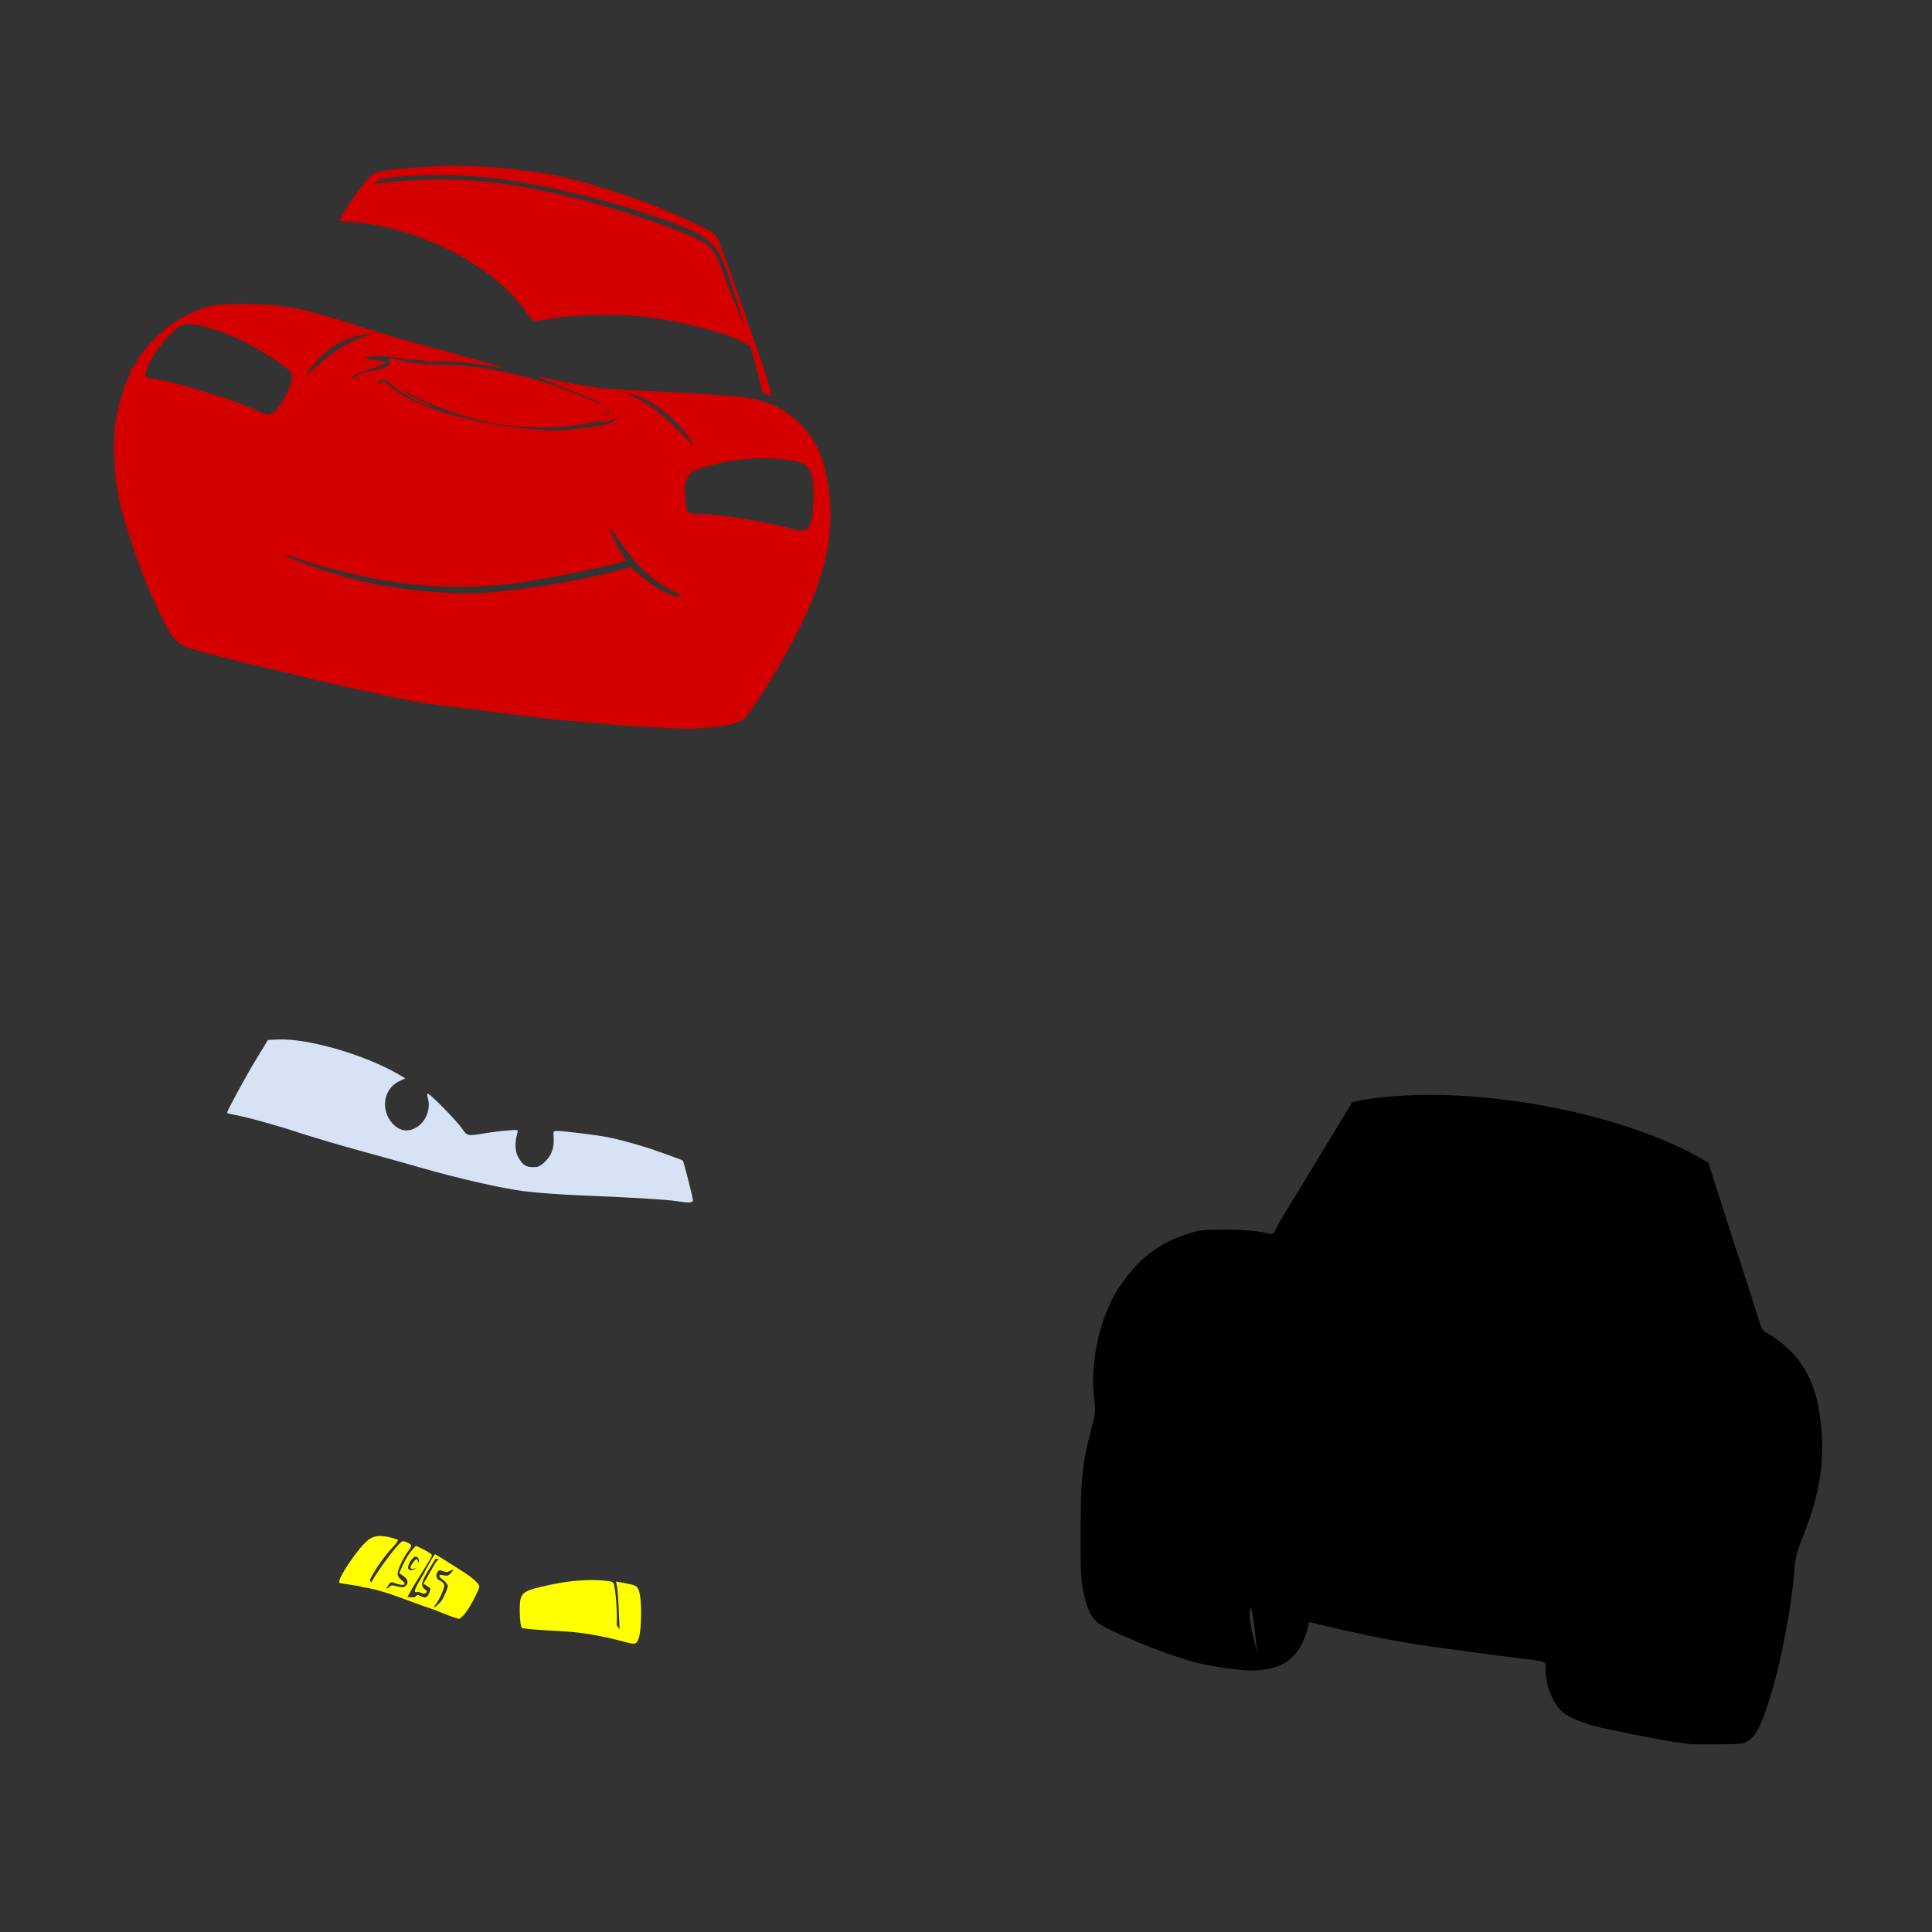
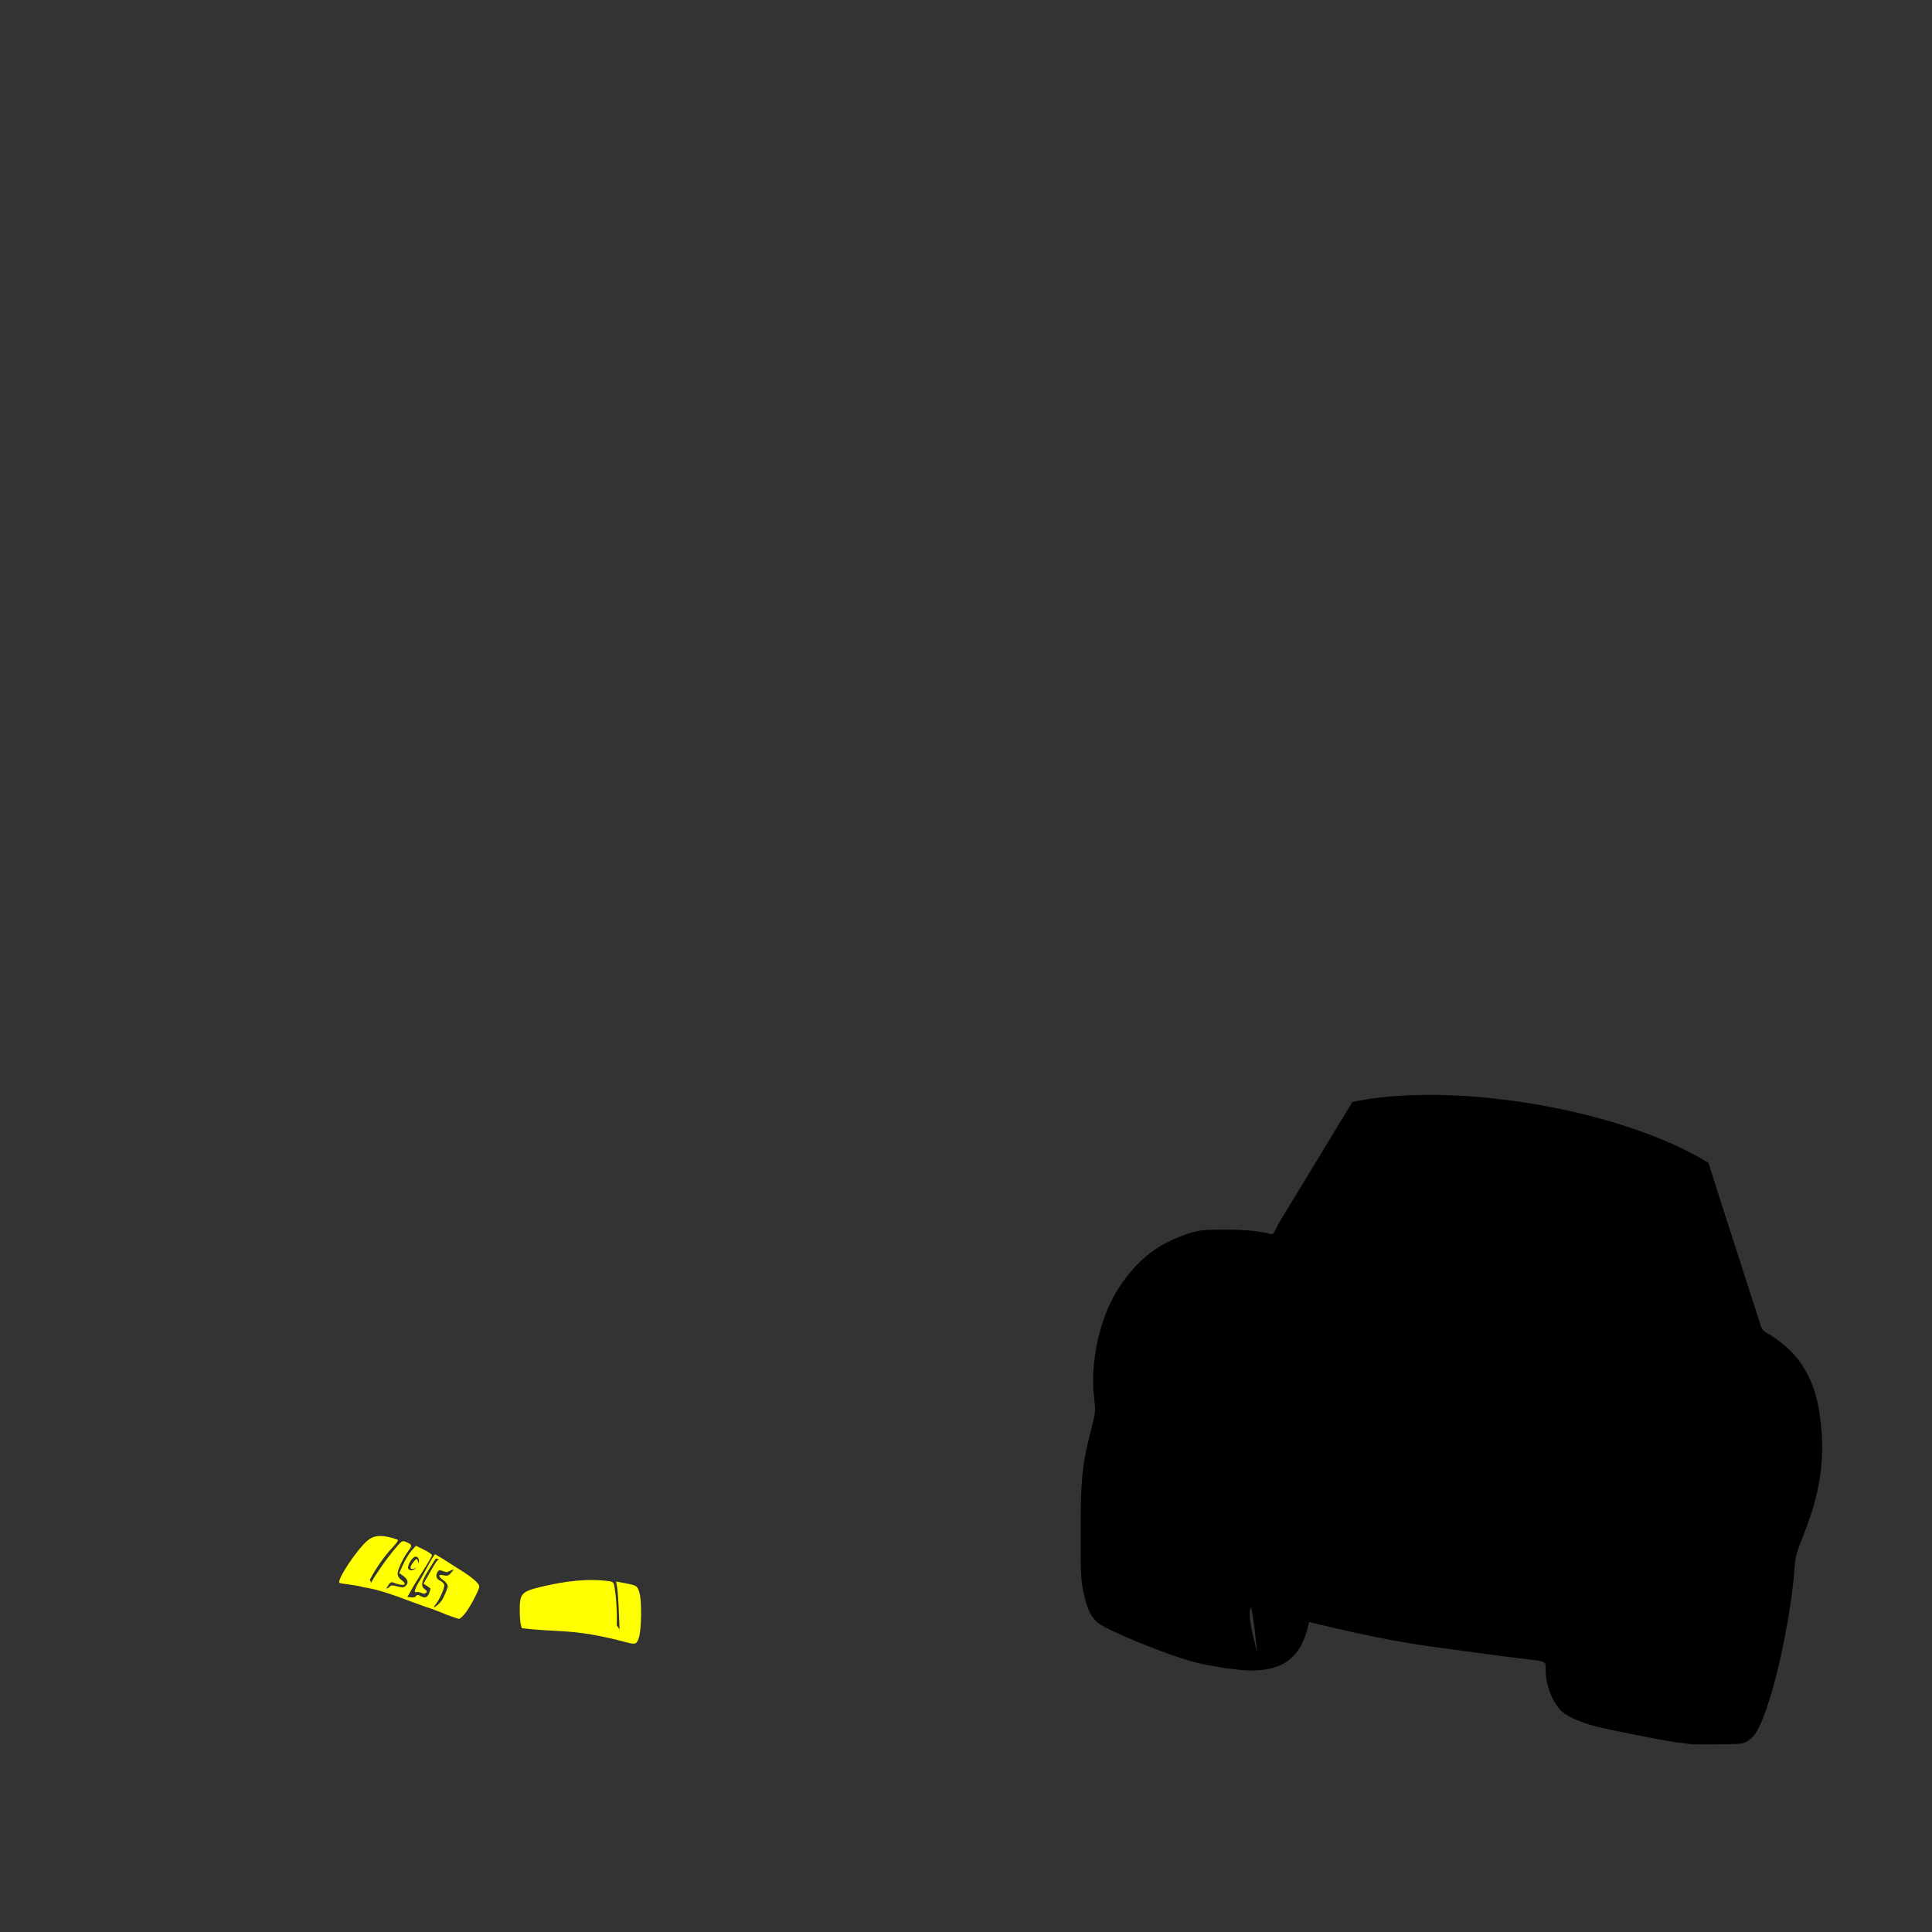
<svg xmlns="http://www.w3.org/2000/svg" xmlns:ns1="http://sodipodi.sourceforge.net/DTD/sodipodi-0.dtd" xmlns:ns2="http://www.inkscape.org/namespaces/inkscape" width="1080" height="1080" id="svg2" ns1:version="0.32" ns2:version="0.47 r22583" ns1:docname="LightningM.svg" ns2:output_extension="org.inkscape.output.svg.inkscape" version="1.1">
  <rect width="100%" height="100%" fill="#333333" stroke="none" />
  <defs id="defs4">
    <ns2:perspective ns1:type="inkscape:persp3d" ns2:vp_x="0 : 526.18109 : 1" ns2:vp_y="0 : 1000 : 0" ns2:vp_z="744.09448 : 526.18109 : 1" ns2:persp3d-origin="372.04724 : 350.78739 : 1" id="perspective10" />
    <ns2:perspective id="perspective2390" ns2:persp3d-origin="372.04724 : 350.78739 : 1" ns2:vp_z="744.09448 : 526.18109 : 1" ns2:vp_y="0 : 1000 : 0" ns2:vp_x="0 : 526.18109 : 1" ns1:type="inkscape:persp3d" />
    <ns2:perspective id="perspective2851" ns2:persp3d-origin="372.04724 : 350.78739 : 1" ns2:vp_z="744.09448 : 526.18109 : 1" ns2:vp_y="0 : 1000 : 0" ns2:vp_x="0 : 526.18109 : 1" ns1:type="inkscape:persp3d" />
  </defs>
  <ns1:namedview id="base" pagecolor="#ffffff" bordercolor="#666666" borderopacity="1.0" gridtolerance="10000" guidetolerance="10" objecttolerance="10" ns2:pageopacity="0.0" ns2:pageshadow="2" ns2:zoom="0.36778075" ns2:cx="1532.5658" ns2:cy="135.05725" ns2:document-units="px" ns2:current-layer="layer1" showgrid="false" ns2:window-width="1280" ns2:window-height="1002" ns2:window-x="1276" ns2:window-y="92" units="in" ns2:window-maximized="1" />
  <g ns2:label="Layer 1" ns2:groupmode="layer" id="layer1" transform="translate(0,27.64)">
    <path id="path3223" style="fill:#ffff00" d="m 298.696,860.368 c -7.083,2.081 -8.195,3.699 -8.16,11.882 0.014,3.333 0.276,7.003 0.579,8.151 l 0.55,2.082 c 19.506,2.648 28.003,-0.208 58.517,7.944 5.161,1.385 5.812,1.113 7.041,-2.907 1.388,-4.538 1.568,-20.1 0.285,-24.599 -1.158,-4.063 -1.496,-4.298 -7.993,-5.519 l -5.116,-0.962 0.589,3.329 c 0.327,1.828 0.817,9.256 1.09,16.507 l 0.265,6.923 -1.591,-2.288 c 0.339,-6.775 -0.32,-17.028 -1.434,-22.37 -0.421,-2.021 -0.781,-2.163 -6.412,-2.691 -12.881,-1.038 -25.788,1.298 -38.21,4.517 z m -86.239,-29.391 c -2.569,0.023 -4.596,0.734 -6.481,2.141 -5.581,4.166 -17.865,22.391 -16.213,24.059 0.49,0.495 9.473,1.214 13.453,2.465 12.679,1.839 26.34,8.381 38.887,12.324 4.647,1.846 9.473,3.913 14.357,5.372 0.519,0.026 2.065,-1.303 3.437,-2.956 2.698,-3.251 8.033,-13.331 8.033,-15.172 6e-5,-1.45 -3.062,-4.28 -8.642,-7.984 -5.379,-3.331 -10.648,-6.914 -16.134,-10.095 -3.226,4.541 -5.875,10.614 -8.975,15.525 -2.81,4.774 -2.639,6.035 -1.493,5.735 0.808,-0.211 2.124,-0.017 2.926,0.432 1.002,0.56 1.779,0.546 2.484,-0.039 0.814,-0.676 0.694,-1.085 -0.589,-1.984 -2.174,-1.522 -2.044,-3.625 0.511,-8.111 1.702,-3.051 3.657,-5.955 5.47,-8.946 0.143,-0.237 0.965,-0.052 1.993,0.285 -1.214,0.355 -2.281,2.244 -5.136,7.257 l -3.614,6.354 1.777,1.188 c 0.979,0.658 1.922,1.312 2.092,1.443 0.17,0.132 -0.144,1.325 -0.697,2.661 -1.075,2.595 -2.309,2.976 -5.008,1.532 -1.378,-0.737 -1.88,-0.64 -2.75,0.55 -0.344,0.47 -2.61,0.271 -4.478,0.079 0.457,-0.671 1.123,-1.807 1.768,-3.044 0.954,-1.83 4.056,-6.943 6.894,-11.362 2.838,-4.418 5.165,-8.433 5.165,-8.926 0,-0.493 -2.018,-1.892 -4.488,-3.103 l -4.497,-2.2 -2.445,2.74 c -1.348,1.509 -3.455,4.943 -4.674,7.63 l -2.21,4.89 2.347,1.669 c 2.597,1.849 3.011,4.014 1.08,5.617 -0.997,0.828 -1.966,0.858 -4.606,0.137 -2.863,-0.781 -3.493,-0.725 -4.35,0.403 -0.236,0.31 -1.016,0.616 -1.836,0.903 0.266,-0.357 0.527,-0.747 0.776,-1.169 1.275,-2.16 2.047,-2.739 3.084,-2.317 5.789,2.354 8.685,1.498 4.714,-1.394 -1.3,-0.947 -2.121,-2.315 -2.121,-3.516 0,-2.255 3.245,-9.074 6.187,-12.992 2.106,-2.805 1.96,-3.267 -1.522,-4.743 -2.016,-0.855 -2.355,-0.663 -5.676,3.25 -5.16,6.082 -11.314,14.963 -13.807,19.571 -0.145,-0.458 -0.377,-0.988 -0.717,-1.591 3.084,-6.097 8.058,-13.204 12.589,-18.01 2.703,-2.867 3.603,-4.312 2.848,-4.566 -4.03,-1.355 -7.143,-2.016 -9.712,-1.993 z m 19.817,11.548 c 1.562,0 2.213,1.693 1.738,3.633 -0.203,-0.677 -0.701,-2.009 -0.894,-2.201 -0.602,-0.599 -3.643,3.419 -3.643,4.666 0,1.099 1.899,1.021 3.349,-0.03 -1.377,1.666 -3.719,2.097 -4.566,0.727 -0.894,-1.447 2.267,-6.795 4.016,-6.795 z m 21.496,7.11 -1.041,1.277 c -1.873,2.295 -2.454,2.552 -4.684,2.062 -3.25,-0.714 -3.307,0.522 -0.137,2.779 1.323,0.942 2.396,2.441 2.396,3.339 0,0.897 -1.313,4.127 -2.917,7.178 -1.16,2.207 -3.642,3.989 -4.871,4.851 0.179,-0.518 0.413,-1.151 0.766,-1.552 2.244,-2.548 5.51,-9.885 5.047,-11.342 -0.25,-0.787 -1.352,-1.839 -2.445,-2.337 -2.052,-0.935 -2.521,-2.862 -1.208,-4.939 0.634,-1.003 1.165,-1.028 3.388,-0.187 2.292,0.867 2.258,0.126 3.643,-0.363 0.808,-0.285 1.509,-0.534 2.062,-0.766 z" />
    <path style="fill:#000000" d="m 800.122,584.397 c -16.157,-0.063 -31.233,1.213 -44.141,3.997 l -41.362,68.141 c -2.223,4.878 -3.07,6.035 -4.203,5.696 -5.445,-1.632 -14.419,-2.501 -25.856,-2.494 -11.609,0.007 -13.952,0.237 -19.227,1.885 -17.572,5.492 -29.114,14.347 -39.849,30.56 -10.53,15.903 -16.29,41.534 -13.876,61.758 0.906,7.586 0.878,7.806 -1.925,18.648 -4.7,18.177 -5.582,27.035 -5.617,56.2 -0.026,21.761 0.19,26.729 1.434,32.848 1.894,9.321 4.028,14.172 7.689,17.48 4.867,4.397 39.372,18.518 55.021,22.517 8.993,2.298 24.655,4.581 31.286,4.556 17.87,-0.066 27.249,-7.165 31.493,-23.813 l 0.845,-3.29 6.206,1.483 c 25.181,6.017 46.343,10.173 62.691,12.314 5.508,0.721 16.145,2.165 23.637,3.201 7.491,1.037 18.493,2.476 24.442,3.201 16.737,2.04 15.221,1.369 15.221,6.736 0,8.661 4.171,18.88 9.614,23.538 3.009,2.576 10.101,5.627 18.029,7.768 6.158,1.663 37.707,7.956 44.062,8.789 3.525,0.462 7.496,0.995 8.818,1.178 1.322,0.184 8.593,0.252 16.154,0.157 13.413,-0.168 13.819,-0.223 16.969,-2.308 3.817,-2.526 6.54,-7.768 10.91,-21.015 6.517,-19.752 12.92,-52.712 14.553,-74.917 0.487,-6.628 1.111,-9.007 4.881,-18.412 9.682,-24.155 12.426,-43.256 9.457,-65.912 -1.844,-14.065 -5.452,-23.48 -12.668,-33.054 -3.506,-4.652 -11.935,-11.69 -17.126,-14.308 -1.621,-0.818 -2.831,-2.226 -3.358,-3.899 -4.592,-14.555 -29.444,-91.014 -29.234,-91.198 -37.881,-23.29 -102.19,-37.827 -154.969,-38.033 z M 699.418,870.806 c 1.999,9.692 2.668,20.462 3.427,25.846 -1.379,-6.511 -6.239,-22.241 -3.427,-25.846 z" id="path3195" />
-     <path style="fill:#d7e3f4" d="m 387.321,643.232 c -0.035,-1.615 -5.157,-21.692 -5.651,-22.149 -0.18,-0.167 -5.403,-2.115 -11.606,-4.329 -11.074,-3.952 -22.868,-7.285 -31.587,-8.928 -5.69,-1.072 -23.672,-3.254 -26.817,-3.255 -2.422,-5.2e-4 -2.427,0.009 -2.145,4.076 0.174,2.515 -0.229,5.417 -1.054,7.575 -1.498,3.922 -5.977,8.315 -8.671,8.505 -5.569,0.391 -7.7,-0.86 -10.369,-6.09 -1.595,-3.125 -1.656,-7.905 -0.166,-13.024 0.503,-1.729 0.4,-1.755 -5.379,-1.331 -3.241,0.238 -8.957,0.94 -12.702,1.56 -9.976,1.653 -9.987,1.65 -12.928,-2.673 -2.82,-4.146 -17.8,-19.43 -19.043,-19.43 -0.489,0 -0.49,0.946 0,2.604 1.547,5.268 -0.675,11.966 -5.082,15.32 -5.224,3.975 -10.595,3.424 -14.948,-1.534 -6.6,-7.517 -4.663,-19.192 3.863,-23.292 l 3.525,-1.695 -3.551,-2.081 c -18.908,-11.081 -50.919,-20.37 -67.61,-19.619 l -5.609,0.252 -6.58,10.817 c -5.784,9.508 -16.255,28.745 -16.255,29.863 0,0.223 1.352,0.649 3.005,0.948 7.74,1.399 23.551,5.731 36.743,10.068 7.98,2.624 23.664,7.265 34.853,10.314 11.189,3.049 25.933,7.162 32.763,9.142 21.091,6.111 45.555,11.712 58.519,13.398 6.814,0.886 21.403,1.957 32.42,2.379 25.375,0.974 47.717,2.309 52.881,3.162 6.987,1.153 9.218,1.019 9.184,-0.553 z" id="path3075" />
-     <path style="fill:#d40000" d="m 252.943,64.921 c -13.311,0 -38.118,2.298 -42.884,3.977 -4.716,1.568 -15.917,18.278 -20.416,26.71 0,0.176 3.52,0.563 7.817,0.864 10.81,0.757 21.329,3.038 33.938,7.355 26.357,9.025 49.38,24.507 61.758,41.529 2.277,3.131 4.344,5.938 4.596,6.245 0.251,0.307 4.605,-0.161 9.673,-1.051 13.535,-2.377 36.082,-2.869 52.733,-1.149 13.78,1.423 33.892,5.977 47.421,10.743 5.26,1.853 9.909,4.661 11.961,5.617 1.57,5.586 2.98,10.921 4.085,15.545 2.587,10.828 2.673,11.037 5.106,11.696 1.363,0.369 2.567,0.605 2.671,0.53 0.104,-0.075 -1.209,-4.617 -2.926,-10.095 -3.516,-11.216 -6.651,-20.343 -18.795,-54.825 -6.966,-19.779 -8.86,-24.349 -10.684,-25.817 -3.415,-2.747 -26.452,-13.102 -40.291,-18.108 -16.056,-5.808 -36.922,-12.054 -46.959,-14.052 -17.287,-3.443 -40.687,-5.714 -58.802,-5.715 z m -8.406,5.313 c 12.088,0.007 24.913,0.794 36.442,2.357 33.072,4.484 80.38,17.441 107.558,29.46 5.665,2.505 11.396,7.737 13.915,12.707 3.004,5.928 9.055,23.76 14.288,41.342 -3.677,-8.861 -8.906,-21.31 -10.949,-27.083 -4.039,-11.411 -6.264,-15.946 -9.368,-19.051 -6.574,-6.574 -58.54,-23.99 -91.404,-30.638 -33.974,-7.503 -63.161,-8.312 -96.697,-4.144 1.164,-0.697 2.553,-1.556 4.213,-2.632 8.564,-1.552 19.915,-2.324 32.003,-2.318 z m -110.691,72.079 c -13.945,0.033 -18.4,0.953 -27.309,5.106 -12.801,5.968 -25.435,17.655 -31.012,28.694 -0.792,1.567 -1.691,2.405 -2.229,2.072 -0.597,-0.369 -0.722,-0.094 -0.373,0.815 0.29,0.756 0.012,2.174 -0.619,3.142 -1.952,2.997 -5.879,15.806 -7.296,23.794 -2.668,15.039 -0.907,39.146 4.036,55.277 7.995,26.089 11.862,36.359 20.386,54.088 6.481,13.479 8.122,15.573 14.632,18.687 3.319,1.588 26.261,7.541 49.925,12.953 6.169,1.411 14.466,3.413 18.432,4.458 10.32,2.721 48.813,11.145 59.686,13.061 5.068,0.893 14.084,2.196 20.033,2.887 5.949,0.691 12.094,1.425 13.65,1.63 34.423,4.529 45.625,5.84 58.065,6.795 6.169,0.474 15.358,1.252 20.426,1.738 8.566,0.822 28.505,1.894 39.663,2.131 2.644,0.056 8.55,-0.235 13.129,-0.648 9.441,-0.851 15.743,-2.448 18.648,-4.733 2.63,-2.069 12.601,-17.111 20.534,-30.982 22.316,-39.024 30.119,-65.542 27.486,-93.349 -1.889,-19.952 -7.158,-32.246 -18.098,-42.246 -7.864,-7.187 -16.104,-11.048 -27.643,-12.943 -6.621,-1.087 -35.644,-3.027 -60.501,-4.046 -10.576,-0.434 -21.385,-1.164 -24.029,-1.62 -2.644,-0.456 -8.054,-1.369 -12.02,-2.023 -3.966,-0.654 -10.214,-1.929 -13.885,-2.838 -3.671,-0.909 -6.837,-1.5 -7.031,-1.306 -0.194,0.194 2.176,1.157 5.264,2.131 3.809,2.448 24.291,8.598 31.866,13.993 -32.106,-14.325 -63.591,-23.7 -99.3,-22.861 -8.194,-2.017 -0.742,1.109 -19.277,-3.574 -0.771,-0.233 -1.394,-0.038 -1.394,0.432 2.908,7.121 -14.194,5.353 -18.432,9.83 0,0.354 -0.538,0.638 -1.198,0.638 -3.258,0 -0.265,-1.604 8.926,-4.782 10.947,-3.786 11.105,-4.17 2.092,-5.214 -2.753,-0.319 -4.812,-0.899 -4.566,-1.296 0.705,-1.141 14.68,-0.819 19.984,0.462 2.552,1.33 13.833,0.301 14.838,2.219 10.813,-1.824 26.307,0.681 38.445,2.681 1.542,0.303 2.626,0.36 2.406,0.128 -0.45,-0.476 -28.201,-8.303 -47.578,-13.424 -6.997,-1.849 -21.058,-6.051 -31.247,-9.339 -32.769,-10.574 -42.63,-12.501 -64.596,-12.609 -1.018,-0.005 -1.987,-0.012 -2.917,-0.01 z m -28.507,11.244 c 7.118,0.058 19.638,3.956 31.424,9.977 9.775,4.993 24.449,14.538 25.571,16.635 1.617,3.022 0.921,6.643 -2.514,13.09 -4.8,9.008 -7.99,11.835 -11.843,10.488 -0.661,-0.231 -3.184,-1.317 -5.607,-2.416 -7.231,-3.278 -13.35,-5.446 -28.704,-10.173 -13.125,-4.042 -19.79,-5.695 -29.283,-7.257 -3.077,-0.506 -3.095,-0.538 -2.681,-3.624 0.928,-6.916 14.746,-24.818 20.357,-26.367 0.734,-0.203 1.615,-0.315 2.612,-0.344 0.218,-0.006 0.439,-0.012 0.668,-0.01 z m 100.881,5.411 c 1.837,-0.072 0.032,0.79 -5.529,2.661 -7.355,2.474 -17.5,9.174 -24.393,16.115 -4.483,4.514 -5.093,4.918 -3.899,2.592 2.093,-4.076 8.987,-11.08 14.288,-14.534 4.738,-3.086 12.077,-5.848 17.676,-6.638 0.809,-0.114 1.432,-0.18 1.856,-0.196 z m 8.573,25.787 c 1.124,0.007 2.083,0.821 4.596,3.172 3.772,3.528 18.79,11.627 21.466,11.578 0.7,-0.013 -1.576,-1.297 -5.057,-2.848 -6.556,-2.92 -10.333,-5.146 -8.73,-5.146 30.192,16.375 69.698,25.374 108.118,16.115 3.996,1.833 5.507,-0.649 8.101,-0.894 0.791,0 1.008,0.281 0.55,0.697 -1.315,1.195 -6.183,2.646 -11.175,3.329 -19.152,2.62 -21.097,2.712 -33.407,1.699 -34.215,-2.815 -68.499,-12.876 -80.435,-23.607 -3.829,-3.443 -4.071,-3.534 -6.167,-2.435 -1.199,0.628 -2.18,0.804 -2.18,0.393 0,-0.412 1.137,-1.147 2.524,-1.63 0.744,-0.259 1.286,-0.426 1.797,-0.422 z m 137.028,7.65 c 0.725,-0.035 2.939,0.575 6.069,1.846 10.62,4.315 22.796,15.135 29.155,25.905 1.062,1.798 0.213,1.005 -8.308,-7.718 -8.567,-8.77 -16.137,-14.455 -24.039,-18.039 -2.836,-1.286 -3.602,-1.958 -2.877,-1.993 z m -11.823,8.838 c 0.649,0.975 0.678,1.897 -0.128,2.74 -2.223,2.075 -0.047,-1.277 0.128,-2.74 z m 86.347,27.29 c 6.169,-0.034 12.169,0.461 17.686,1.483 9.134,1.691 11.324,6.485 10.635,23.283 -0.616,15.022 -2.583,17.374 -12.236,14.632 -13.317,-3.784 -40.888,-8.272 -50.975,-8.298 -4.479,-0.011 -6.388,-0.344 -7.129,-1.237 -0.587,-0.707 -1.157,-4.325 -1.355,-8.612 -0.558,-12.083 1.162,-13.972 16.213,-17.804 8.767,-2.232 18.146,-3.397 27.162,-3.447 z m -85.719,38.583 c 0.317,0.024 2.041,2.44 6.324,8.661 8.857,12.865 17.436,20.835 28.939,26.877 6.981,3.667 5.99,4.714 -1.669,1.768 -4.905,-1.887 -11.431,-6.151 -17.313,-11.313 l -4.291,-3.771 -3.967,1.1 c -23.369,6.436 -50.814,11.184 -76.674,13.267 -19.187,1.545 -50.354,-1.561 -72.923,-7.267 -16.694,-4.221 -40.857,-12.848 -39.574,-14.131 0.172,-0.172 2.255,0.463 4.625,1.414 8.5,3.41 32.011,9.68 46.37,12.363 28.062,5.245 57.287,5.641 85.453,1.159 15.831,-2.52 52.593,-10.348 53.676,-11.43 0.248,-0.248 -0.453,-1.652 -1.561,-3.113 -1.787,-2.357 -4.825,-8.458 -7.09,-14.268 -0.33,-0.845 -0.468,-1.327 -0.324,-1.316 z" id="path3189" />
    <path style="fill:#d40000" d="m 245.046,1102.535 c -13.311,0 -38.118,2.298 -42.884,3.977 -4.716,1.568 -15.917,18.278 -20.416,26.71 0,0.176 3.52,0.563 7.817,0.864 10.81,0.757 21.329,3.038 33.938,7.355 26.357,9.025 49.38,24.507 61.758,41.529 2.277,3.131 4.344,5.939 4.596,6.245 0.251,0.307 4.605,-0.161 9.673,-1.051 13.535,-2.377 36.082,-2.869 52.733,-1.149 13.78,1.423 33.892,5.977 47.421,10.743 5.335,1.88 9.684,3.649 11.509,4.026 1.752,6.17 3.327,12.072 4.537,17.136 2.587,10.828 2.673,11.037 5.106,11.696 1.363,0.369 2.567,0.605 2.671,0.53 0.104,-0.075 -1.209,-4.617 -2.926,-10.095 -3.516,-11.216 -6.651,-20.343 -18.795,-54.825 -6.966,-19.779 -8.86,-24.349 -10.684,-25.817 -3.415,-2.747 -26.452,-13.102 -40.291,-18.108 -16.056,-5.808 -36.922,-12.053 -46.959,-14.052 -17.287,-3.443 -40.687,-5.714 -58.802,-5.715 z m -8.416,5.313 c 12.088,0.01 24.923,0.794 36.452,2.357 33.072,4.484 80.38,17.441 107.558,29.46 5.665,2.505 11.396,7.737 13.915,12.707 2.95,5.821 8.837,23.12 14.003,40.389 -3.495,-8.316 -8.592,-20.276 -10.664,-26.131 -4.039,-11.411 -6.264,-15.946 -9.368,-19.051 -6.574,-6.574 -58.54,-23.99 -91.404,-30.638 -33.974,-7.503 -63.161,-8.312 -96.697,-4.144 1.164,-0.697 2.553,-1.556 4.213,-2.632 8.564,-1.551 19.905,-2.324 31.993,-2.317 z m -110.681,72.079 c -13.945,0.033 -18.4,0.953 -27.309,5.106 -12.801,5.968 -25.435,17.655 -31.011,28.694 -0.792,1.567 -1.691,2.405 -2.229,2.072 -0.597,-0.369 -0.722,-0.094 -0.373,0.815 0.29,0.756 0.012,2.174 -0.619,3.142 -1.952,2.997 -5.879,15.806 -7.296,23.794 -2.668,15.039 -0.907,39.146 4.036,55.277 7.995,26.089 11.862,36.359 20.386,54.088 6.481,13.479 8.122,15.573 14.632,18.687 3.319,1.588 26.261,7.541 49.925,12.953 6.169,1.411 14.466,3.413 18.432,4.458 10.32,2.721 48.813,11.145 59.686,13.061 5.068,0.893 14.084,2.196 20.033,2.887 5.949,0.691 12.094,1.425 13.65,1.63 34.423,4.529 45.625,5.84 58.066,6.795 6.169,0.474 15.358,1.252 20.426,1.738 8.566,0.822 28.504,1.894 39.663,2.131 2.644,0.057 8.55,-0.235 13.129,-0.648 9.441,-0.851 15.743,-2.448 18.648,-4.733 2.63,-2.069 12.601,-17.111 20.534,-30.982 22.316,-39.024 30.119,-65.541 27.486,-93.349 -1.889,-19.952 -7.158,-32.246 -18.098,-42.245 -7.864,-7.187 -16.104,-11.048 -27.643,-12.943 -6.621,-1.087 -35.644,-3.027 -60.501,-4.046 -10.576,-0.434 -21.385,-1.164 -24.029,-1.62 -2.644,-0.456 -8.054,-1.369 -12.02,-2.023 -3.966,-0.653 -10.214,-1.929 -13.885,-2.838 -3.671,-0.909 -6.837,-1.5 -7.031,-1.306 -0.194,0.194 2.176,1.157 5.264,2.131 4.59,1.448 19.001,8.142 24.059,11.175 0.661,0.396 3.338,1.215 5.941,1.817 6.182,1.428 7.421,3.244 4.075,5.951 -1.784,1.443 -2.043,1.941 -1.021,1.944 0.894,0.01 1.213,0.427 0.913,1.208 -0.511,1.332 0.935,1.671 1.719,0.403 0.272,-0.441 1.084,-0.805 1.807,-0.805 0.791,0 1.008,0.281 0.55,0.697 -1.315,1.195 -6.183,2.646 -11.175,3.329 -19.151,2.62 -21.097,2.712 -33.408,1.699 -34.215,-2.815 -68.499,-12.876 -80.435,-23.607 -3.829,-3.443 -4.071,-3.534 -6.167,-2.435 -1.199,0.628 -2.18,0.804 -2.18,0.393 0,-0.412 1.137,-1.147 2.524,-1.63 2.38,-0.83 2.737,-0.669 6.393,2.75 3.772,3.528 18.79,11.627 21.466,11.578 0.7,-0.013 -1.576,-1.297 -5.057,-2.848 -6.556,-2.92 -10.333,-5.146 -8.73,-5.146 0.508,0 4.441,1.629 8.74,3.623 13.405,6.222 27.118,10.146 47.98,13.719 9.874,1.691 35.162,2.034 37.66,0.511 1.545,-0.942 1.533,-0.978 -0.334,-1.002 -1.065,-0.013 -1.754,-0.21 -1.532,-0.432 0.222,-0.222 2.087,-0.165 4.154,0.118 10.014,1.582 -8.876,3.562 -9.103,3.584 -0.799,0 -1.594,0.045 -2.2,0.137 -1.212,0.184 -0.224,0.334 2.2,0.334 4.474,-0.523 9.108,-0.664 13.404,-2.102 0.781,-0.428 3.167,-1.01 5.303,-1.286 3.326,-0.43 3.831,-0.723 3.486,-2.042 -0.278,-1.063 0.318,-2.057 1.925,-3.201 2.563,-1.825 2.902,-2.755 1.228,-3.398 -0.676,-0.259 -1.063,0.082 -1.002,0.884 0.056,0.73 -0.609,1.428 -1.502,1.581 -1.331,0.228 -1.401,0.135 -0.403,-0.579 1.045,-0.748 1.001,-1.016 -0.344,-2.043 -1.376,-1.05 -1.722,-1.026 -3.103,0.216 -1.529,1.375 -1.521,1.401 0.196,1.66 2.35,0.353 1.822,2.707 -0.766,3.427 -1.507,0.419 -1.62,0.578 -0.461,0.638 0.845,0.044 1.344,0.266 1.11,0.501 -0.234,0.234 -3.069,-0.016 -6.304,-0.55 -3.236,-0.534 -5.413,-1.122 -4.831,-1.316 0.866,-0.289 0.864,-0.49 -0.03,-1.11 -0.768,-0.532 -0.557,-0.608 0.697,-0.255 0.982,0.276 2.238,0.111 2.799,-0.363 2.064,-1.746 3.373,-2.897 4.075,-3.643 0.905,1.558 -1.116,2.077 -2.209,3.299 -1.388,0.533 -1.644,1.11 -0.491,1.11 1.862,0.016 2.024,0.732 3.967,0.795 1.422,0 2.377,-0.333 2.121,-0.746 -0.192,-0.31 -1.109,-1.456 -1.787,-1.453 -1.237,-0.835 0.13,-2.002 1.355,-3.074 -4.693,-3.671 -10.154,-6.183 -15.722,-8.308 -0.388,0.021 1.365,1.108 3.899,2.416 2.534,1.308 4.615,2.738 4.615,3.172 -6e-5,0.433 0.623,0.79 1.394,0.795 0.776,0.01 -0.2,0.925 -2.19,2.062 -1.978,1.131 -3.864,2.479 -4.193,2.995 -0.329,0.516 -0.608,0.578 -0.619,0.138 -0.011,-0.441 1.112,-1.722 2.494,-2.858 l 2.514,-2.072 -6.088,1.178 c -5.737,1.111 -7.597,2.553 -3.29,2.553 1.076,0 1.964,0.323 1.964,0.717 0,0.903 -2.011,1.695 -4.272,1.679 -1.434,-0.01 -1.532,-0.159 -0.54,-0.835 0.873,-0.595 0.324,-0.702 -2.003,-0.383 -2.454,0.336 -2.828,0.255 -1.601,-0.353 1.182,-0.586 0.607,-0.665 -2.2,-0.314 -2.364,0.296 -3.81,0.164 -3.81,-0.344 0,-0.453 -0.808,-0.604 -1.807,-0.344 -1.616,0.422 -1.675,0.341 -0.579,-0.756 0.672,-0.673 3.742,-1.705 6.815,-2.288 6.205,-1.178 8.511,-2.386 4.547,-2.386 -1.41,0 -2.563,-0.365 -2.563,-0.805 0,-0.986 -0.151,-0.987 4.773,0.069 2.228,0.478 3.882,1.144 3.673,1.483 -0.209,0.339 -3.109,1.089 -6.442,1.66 -3.333,0.57 -6.249,1.343 -6.481,1.718 -0.232,0.376 0.06,0.677 0.658,0.677 2.262,0 16.264,-3.328 16.979,-4.036 0.802,-0.794 -14.553,-8.37 -21.574,-10.645 -7.885,-2.554 -24.22,-6.185 -34.851,-7.748 -11.441,-1.683 -30.155,-2.183 -26.455,-0.707 2.614,1.043 4.889,3.145 4.35,4.016 -0.236,0.382 0.771,0.735 2.229,0.786 l 2.651,0.098 -2.808,0.57 c -1.542,0.313 -4.429,1.307 -6.412,2.209 l -3.604,1.64 2.259,0.903 c 1.819,0.728 2.497,0.665 3.466,-0.304 0.982,0.016 2.254,0.633 3.044,1.277 -1.069,1.73 6.195,0.607 10.488,-1.62 4.232,-2.196 4.831,-2.293 9.25,-1.581 0.475,0.184 -2.224,0.317 -2.553,0.462 -1.991,0.306 -2.717,0.467 -4.645,1.188 -1.115,0.424 -2.525,1.184 -3.133,1.689 -0.921,0.764 -0.86,1.017 0.373,1.502 1.586,0.624 3.83,0.448 5.637,-0.206 -1.205,0.557 -0.761,1.144 -6.049,1.601 -1.504,-1.17 -3.151,-1.45 -8.082,-1.345 -3.901,0.083 -6.617,-0.23 -7.326,-0.845 -0.619,-0.537 -1.825,-1.46 -2.681,-2.053 -1.461,-1.01 -1.338,-1.168 2.003,-2.7 3.09,-1.417 3.29,-1.656 1.552,-1.797 -1.9,-0.154 -1.884,-0.188 0.334,-0.668 3.59,-0.777 3.416,-2.344 -0.462,-4.066 -1.91,-0.848 -3.025,-1.56 -2.475,-1.591 2.304,-0.13 0.782,-1.662 -1.601,-1.611 -2.182,0.047 -5.34,-0.263 -3.997,0.314 0.826,0.355 3.964,1.058 4.154,1.169 0,0 0.005,0.01 0,0.01 -0.521,0.067 -14.971,-3.023 -16.989,-3.633 -0.771,-0.233 -1.394,-0.038 -1.394,0.432 0,0.47 0.988,0.878 2.2,0.903 2.391,0.051 -5.046,3.241 -15.221,6.53 -2.975,0.962 -5.411,2.042 -5.411,2.396 0,0.354 -0.537,0.638 -1.198,0.638 -3.258,0 -0.265,-1.604 8.926,-4.782 10.947,-3.786 11.105,-4.17 2.092,-5.214 -2.753,-0.319 -4.812,-0.899 -4.566,-1.296 0.705,-1.141 14.68,-0.819 19.984,0.462 2.644,0.638 7.066,1.173 9.82,1.188 3.45,0.02 5.01,0.341 5.018,1.031 10.813,-1.824 26.307,0.681 38.445,2.681 1.542,0.303 2.626,0.36 2.406,0.128 -0.45,-0.475 -28.201,-8.303 -47.578,-13.424 -6.997,-1.849 -21.058,-6.051 -31.247,-9.339 -32.77,-10.574 -42.63,-12.501 -64.596,-12.609 -1.018,-0.01 -1.987,-0.012 -2.917,-0.01 z M 97.442,1191.17 c 7.118,0.058 19.638,3.956 31.424,9.977 9.775,4.993 24.449,14.538 25.571,16.635 1.617,3.022 0.921,6.643 -2.514,13.09 -4.8,9.008 -7.99,11.835 -11.843,10.488 -0.661,-0.231 -3.183,-1.317 -5.607,-2.416 -7.231,-3.277 -13.35,-5.446 -28.704,-10.173 -13.125,-4.042 -19.79,-5.696 -29.283,-7.257 -3.077,-0.506 -3.095,-0.538 -2.681,-3.624 0.928,-6.916 14.746,-24.817 20.357,-26.367 0.734,-0.203 1.615,-0.315 2.612,-0.344 0.218,-0.01 0.438,-0.012 0.668,-0.01 z m 100.881,5.411 c 1.837,-0.072 0.032,0.79 -5.529,2.661 -7.355,2.474 -17.5,9.174 -24.393,16.115 -4.483,4.514 -5.093,4.918 -3.899,2.592 2.093,-4.076 8.987,-11.08 14.288,-14.534 4.738,-3.086 12.077,-5.848 17.676,-6.638 0.809,-0.114 1.432,-0.18 1.856,-0.196 z m 17.872,15.83 c 4.715,1.143 8.926,1.564 12.628,4.88 -0.183,0.557 -1.469,1.129 -2.867,1.267 -1.398,0.138 -2.543,0.589 -2.543,1.002 0,0.413 -0.998,0.755 -2.209,0.756 -1.923,0.01 -1.584,0.368 2.612,2.887 5.312,3.19 5.807,3.549 4.733,3.437 -0.404,-0.042 -3.077,-1.496 -5.941,-3.231 -2.864,-1.735 -5.118,-3.501 -5.008,-3.928 0.11,-0.427 -0.695,-0.776 -1.797,-0.776 -2.663,0 -2.561,-1.282 0.157,-1.964 1.695,-0.425 1.911,-0.701 1.002,-1.277 -0.919,-0.581 -0.812,-0.737 0.511,-0.746 2.543,-0.019 2.992,0.989 0.953,2.121 -1.526,0.847 -1.583,1.017 -0.373,1.041 3.53,2.886 4.648,1.42 6.579,0.03 3.63,0 3.384,-1.494 -0.471,-2.887 -2.487,-1.226 -5.288,-1.369 -7.964,-2.052 -1.069,-0.266 -1.553,-0.18 -1.002,-0.403 0.275,-0.111 0.64,-0.16 1.002,-0.157 z m -3.034,1.581 c 1.61,0.082 1.642,0.134 0.236,0.442 -0.881,0.193 -5.333,1.66 -9.889,3.25 -8.026,2.803 -8.213,2.92 -6.01,3.84 1.932,0.806 3.147,0.64 8.043,-1.07 l 5.764,-2.013 4.252,3.358 c 6.738,5.309 9.862,8.131 9.005,8.131 -0.436,0 -1.919,-1.026 -3.29,-2.278 -1.371,-1.252 -4.126,-3.623 -6.128,-5.263 l -3.643,-2.985 -5.224,1.797 c -2.873,0.986 -5.037,2.091 -4.812,2.455 0.528,0.854 0.701,0.885 -4.841,-0.845 -4.375,-1.366 -4.619,-1.557 -3.015,-2.416 3.322,-1.778 17.724,-6.495 19.552,-6.403 z m 30.53,6.805 c 0.196,-0.01 0.323,0.037 0.354,0.128 0.121,0.363 1.566,0.568 3.211,0.452 2.853,-0.202 2.881,-0.183 0.589,0.442 -1.322,0.36 -3.815,1.26 -5.538,1.994 -1.723,0.734 -3.881,1.147 -4.802,0.923 -1.402,-0.267 -4.32,-0.321 -1.178,-1.218 0.43,0 2.296,-0.728 4.144,-1.62 1.386,-0.669 2.632,-1.087 3.221,-1.1 z m 15.201,2.308 c 4.159,0.787 6.982,1.771 6.982,2.484 0,0.498 -2.625,0.011 -5.136,-0.953 -1.018,-0.391 -1.277,0.075 -1.277,2.318 0.008,5.461 -7.18,4.435 -10.753,3.201 4.079,-0.523 9.78,1.516 9.732,-4.105 -0.078,-1.117 0.331,-2.214 0.452,-2.946 z m 9.221,1.483 c 0.153,0 0.326,0 0.511,0.01 2.991,0.173 2.559,0.947 -1.944,3.476 -2.203,1.237 -4.006,2.527 -4.007,2.858 0,0.81 -1.405,0.757 -1.915,-0.069 -0.225,-0.363 1.181,-1.428 3.133,-2.376 2.37,-1.152 3.405,-2.106 3.113,-2.867 -0.275,-0.716 0.037,-1.022 1.11,-1.031 z m 5.961,0.275 c 1.276,0 3.385,0.455 3.82,1.002 0.22,0.277 1.304,0.948 2.406,1.493 1.937,0.957 1.906,0.98 -0.805,0.687 -3.382,-0.364 -9.323,2.293 -9.879,4.419 -0.402,1.539 -0.566,1.554 -5.745,0.727 -2.793,-0.446 -2.975,-0.59 -1.404,-1.139 0.992,-0.346 2.495,-0.415 3.339,-0.147 0.844,0.268 1.774,0.114 2.062,-0.353 0.289,-0.467 2.392,-1.826 4.674,-3.015 3.439,-1.791 3.841,-2.21 2.347,-2.445 -0.992,-0.156 -1.807,-0.564 -1.807,-0.913 0,-0.22 0.412,-0.315 0.992,-0.314 z m 12.638,3.928 c 1.444,0.389 0.381,0.524 -0.589,0.442 -1.496,0 -5.823,3.178 -5.823,4.016 7e-5,0.316 0.716,0.803 1.591,1.08 1.067,0.339 2.557,-0.238 4.537,-1.748 2.012,-1.534 3.062,-1.931 3.29,-1.247 0.019,0.034 0.031,0.065 0.049,0.098 -1.044,0.573 -3.234,2.145 -3.457,2.504 -0.272,0.441 -0.136,0.795 0.304,0.795 0.259,0 0.954,0.338 1.571,0.56 -0.667,0.83 -0.487,1.041 0.874,1.041 0.961,0 1.529,0.365 1.257,0.805 -0.51,0.825 -1.241,0.867 -4.007,0.255 -0.881,-0.195 -2.147,-0.565 -2.808,-0.825 -0.661,-0.26 -2.1,-0.437 -3.201,-0.393 l -2.003,0.088 2.003,-0.628 2.003,-0.619 -1.807,-0.599 c -2.461,-0.814 -2.262,-1.657 0.805,-3.466 2.189,-1.292 4.303,-2.1 5.411,-2.16 z m 2.799,0.363 c 2.47,-0.037 7.485,1.526 8.101,2.524 0.667,1.08 -1.804,2.344 -3.133,2.504 -0.819,0.099 -2.059,-0.478 -1.758,0.01 0.301,0.487 1.255,1.686 0.295,2.2 -1.466,0.784 -1.668,0.736 -1.277,-0.285 0.402,-1.048 -0.656,-1.722 -1.787,-1.679 0.266,-0.599 0.419,-1.328 0.481,-1.944 0.473,0.51 1.253,0.764 3.309,0.648 1.416,0 2.583,-0.37 2.583,-0.825 0,-0.845 -0.797,-1.314 -1.728,-1.326 -2.876,0.695 -2.037,0.943 -4.782,-0.737 -1.733,-0.961 -1.758,-1.068 -0.304,-1.09 z m -45.201,0.069 c 0.278,-0.011 0.595,0.041 0.884,0.157 0.639,0.256 0.452,0.443 -0.481,0.481 -0.845,0.035 -1.317,-0.156 -1.051,-0.422 0.133,-0.133 0.37,-0.205 0.648,-0.216 z m 31.679,0.471 c 0.432,-0.01 0.922,0.01 1.453,0.069 1.566,0.183 2.639,0.658 2.396,1.051 -0.468,0.757 -3.276,0.865 -4.959,0.187 -1.557,-0.628 -0.761,-1.267 1.11,-1.306 z m 67.935,0.324 c 0.725,-0.035 2.939,0.575 6.069,1.846 10.62,4.315 22.796,15.135 29.155,25.905 1.062,1.798 0.213,1.005 -8.308,-7.718 -8.567,-8.771 -16.137,-14.456 -24.039,-18.039 -2.836,-1.286 -3.602,-1.958 -2.877,-1.994 z m -116.406,0.01 c 0.436,-0.01 0.897,0.046 1.286,0.147 0.779,0.203 0.34,0.377 -0.982,0.393 -1.322,0.016 -1.966,-0.144 -1.424,-0.363 0.271,-0.11 0.684,-0.171 1.119,-0.177 z m 9.584,1.601 c 0.278,-0.011 0.595,0.041 0.884,0.157 0.639,0.256 0.442,0.443 -0.491,0.481 -0.845,0.035 -1.317,-0.156 -1.051,-0.422 0.133,-0.133 0.38,-0.205 0.658,-0.216 z m 20.759,0 c 0.363,0 0.726,0.056 1.002,0.167 0.551,0.222 0.1,0.403 -1.002,0.403 -1.102,0 -1.553,-0.18 -1.002,-0.403 0.275,-0.111 0.639,-0.167 1.002,-0.167 z m -10.419,1.679 c 1.102,-0.01 2.905,0.276 4.006,0.628 1.57,0.503 1.658,0.63 0.403,0.619 -0.881,-0.01 -2.685,-0.282 -4.007,-0.619 -2.159,-0.549 -2.202,-0.615 -0.403,-0.628 z m 25.11,0.089 c 1.204,1.226 3.455,1.213 4.694,1.591 0.976,1.046 -5.297,-0.349 -5.764,-0.383 -1.102,0 -1.552,-0.18 -1.002,-0.403 0.275,-0.111 1.709,-0.805 2.072,-0.805 z m -16.291,1.493 c 1.102,-0.021 2.723,0.27 3.604,0.648 1.976,0.849 0.135,0.849 -3.201,0 -2.181,-0.555 -2.22,-0.613 -0.403,-0.648 z m 11.283,2.347 c 0.278,-0.011 0.595,0.041 0.884,0.157 0.639,0.256 0.452,0.443 -0.481,0.481 -0.962,0.113 -1.485,-0.428 -0.403,-0.638 z m 9.614,1.601 c 0.278,-0.011 0.595,0.041 0.884,0.157 0.639,0.256 0.452,0.443 -0.481,0.481 -0.845,0.035 -1.317,-0.156 -1.051,-0.422 0.133,-0.133 0.37,-0.205 0.648,-0.216 z m 8.818,1.601 c 0.278,-0.011 0.595,0.041 0.884,0.157 0.639,0.256 0.442,0.443 -0.491,0.481 -0.845,0.035 -1.317,-0.146 -1.051,-0.412 0.133,-0.133 0.38,-0.214 0.658,-0.226 z m 24.766,0.805 c 0.363,0 0.726,0.056 1.002,0.167 0.551,0.222 0.1,0.412 -1.002,0.412 -1.102,0 -1.553,-0.19 -1.002,-0.412 0.275,-0.111 0.639,-0.167 1.002,-0.167 z m -15.221,0.805 c 0.363,0 0.726,0.056 1.002,0.167 0.551,0.222 0.1,0.403 -1.002,0.403 -1.102,0 -1.553,-0.18 -1.002,-0.403 0.275,-0.111 0.639,-0.167 1.002,-0.167 z m 8.809,1.601 c 0.363,0 0.726,0.056 1.002,0.167 0.551,0.222 0.1,0.403 -1.002,0.403 -1.102,0 -1.552,-0.18 -1.002,-0.403 0.275,-0.111 0.639,-0.167 1.002,-0.167 z m 114.118,22.497 c 6.169,-0.034 12.169,0.461 17.686,1.483 9.134,1.692 11.324,6.485 10.635,23.283 -0.616,15.022 -2.583,17.374 -12.236,14.632 -13.317,-3.784 -40.888,-8.272 -50.975,-8.298 -4.479,-0.012 -6.388,-0.344 -7.129,-1.237 -0.587,-0.707 -1.157,-4.325 -1.355,-8.612 -0.558,-12.083 1.162,-13.972 16.213,-17.804 8.767,-2.232 18.146,-3.397 27.162,-3.447 z m -85.719,38.583 c 0.317,0.024 2.041,2.44 6.324,8.661 8.857,12.865 17.436,20.835 28.939,26.877 6.981,3.667 5.99,4.714 -1.669,1.768 -4.905,-1.887 -11.431,-6.151 -17.313,-11.313 l -4.291,-3.771 -3.967,1.1 c -23.369,6.436 -50.814,11.184 -76.674,13.267 -19.187,1.545 -50.354,-1.561 -72.923,-7.267 -16.694,-4.221 -40.857,-12.848 -39.574,-14.131 0.172,-0.172 2.255,0.463 4.625,1.414 8.5,3.41 32.011,9.68 46.37,12.363 28.062,5.245 57.287,5.641 85.453,1.159 15.831,-2.52 52.593,-10.348 53.676,-11.431 0.248,-0.248 -0.454,-1.652 -1.561,-3.113 -1.787,-2.357 -4.825,-8.457 -7.09,-14.268 -0.33,-0.845 -0.468,-1.327 -0.324,-1.316 z" id="path3292" />
  </g>
</svg>